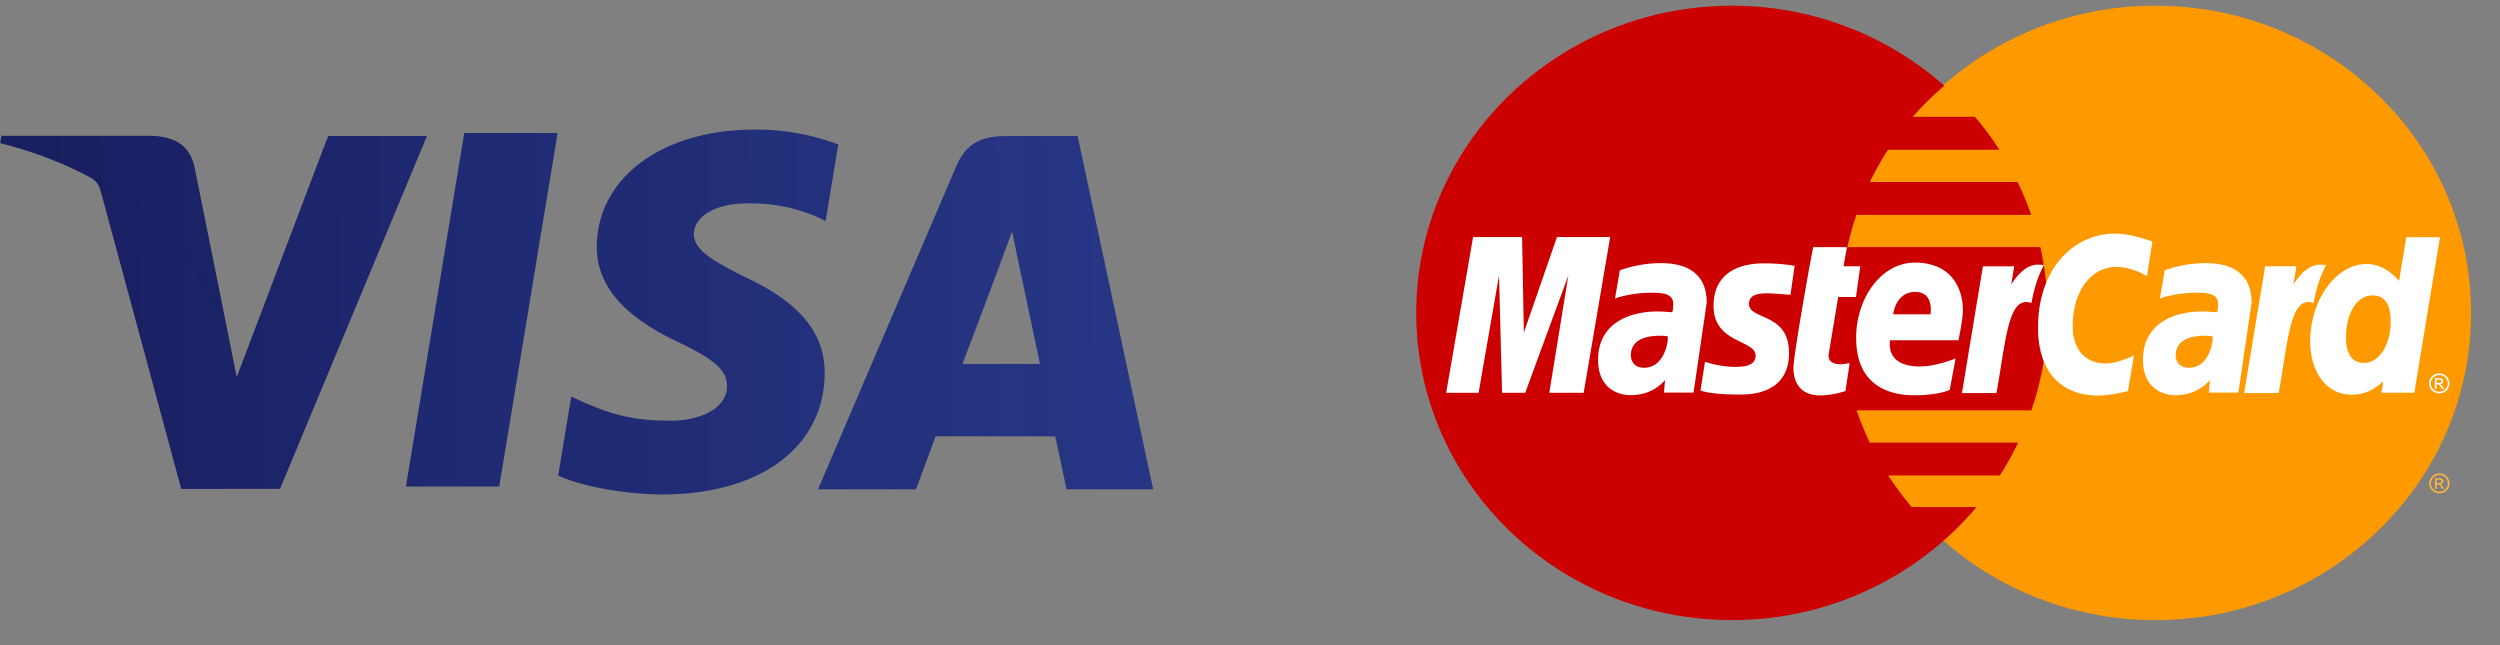
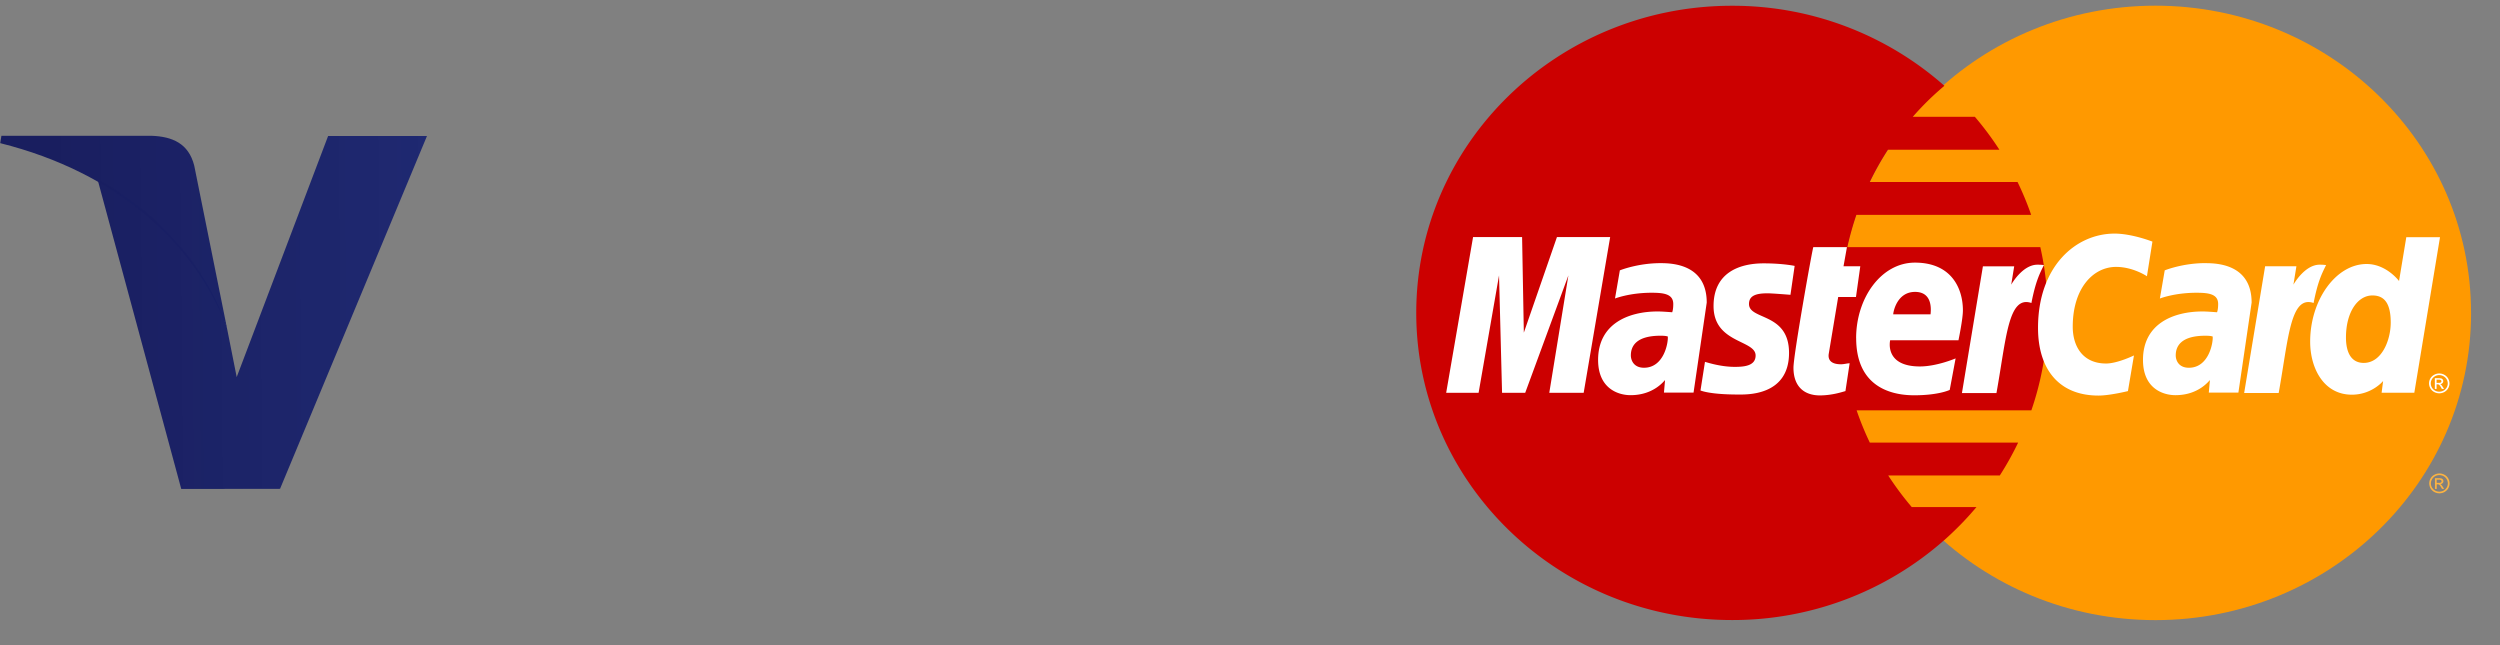
<svg xmlns="http://www.w3.org/2000/svg" width="62" height="16" viewBox="0 0 62 16">
  <rect x="0" y="0" width="62" height="16" fill="#808080" stroke="none" />
  <title>AE9F4070-0B6C-4200-B697-66BF03AC8C3D</title>
  <defs>
    <linearGradient x1="-233.561%" y1="26.058%" x2="372.942%" y2="23.566%" id="a">
      <stop stop-color="#191E5F" offset="0%" />
      <stop stop-color="#142787" stop-opacity=".818" offset="100%" />
    </linearGradient>
    <linearGradient x1="-182.481%" y1="27.757%" x2="225.539%" y2="24.759%" id="b">
      <stop stop-color="#191E5F" offset="0%" />
      <stop stop-color="#142787" stop-opacity=".818" offset="100%" />
    </linearGradient>
    <linearGradient x1="-230.002%" y1="26.836%" x2="110.954%" y2="23.739%" id="c">
      <stop stop-color="#191E5F" offset="0%" />
      <stop stop-color="#142787" stop-opacity=".818" offset="100%" />
    </linearGradient>
    <linearGradient x1="-13.859%" y1="26.026%" x2="265.571%" y2="23.531%" id="d">
      <stop stop-color="#191E5F" offset="0%" />
      <stop stop-color="#142787" stop-opacity=".818" offset="100%" />
    </linearGradient>
    <linearGradient x1="22.862%" y1="47.883%" x2="428.639%" y2="43.303%" id="e">
      <stop stop-color="#191E5F" offset="0%" />
      <stop stop-color="#142787" stop-opacity=".818" offset="100%" />
    </linearGradient>
    <linearGradient x1="-156.382%" y1="335.864%" x2="3998.32%" y2="267.357%" id="f">
      <stop stop-color="#191E5F" offset="0%" />
      <stop stop-color="#142787" stop-opacity=".818" offset="100%" />
    </linearGradient>
  </defs>
  <g fill="none" fill-rule="evenodd">
-     <path fill="url(#a)" d="M11.514.099h2.315l-1.448 8.767h-2.314z" transform="translate(0 3.2)" />
-     <path d="M20.789.382a5.813 5.813 0 0 0-2.075-.368c-2.288 0-3.899 1.19-3.913 2.893-.013 1.26 1.15 1.963 2.029 2.382.901.43 1.204.704 1.2 1.088-.006.587-.72.856-1.385.856-.927 0-1.42-.133-2.18-.46l-.298-.14-.325 1.963c.54.244 1.54.456 2.579.467 2.433 0 4.013-1.175 4.031-2.995.009-.997-.608-1.756-1.943-2.382-.81-.405-1.305-.676-1.3-1.086 0-.365.42-.755 1.326-.755a4.156 4.156 0 0 1 1.733.336l.207.102.314-1.9" fill="url(#b)" transform="translate(0 3.2)" />
-     <path d="M26.725.175h-1.789c-.554 0-.968.156-1.212.727l-3.438 8.034h2.43s.398-1.08.488-1.317l2.965.003c.07.307.282 1.314.282 1.314h2.148L26.725.175zm-2.854 5.65l.922-2.45c-.014.023.19-.508.307-.837l.156.756.536 2.531h-1.921z" fill="url(#c)" transform="translate(0 3.2)" />
    <path d="M8.132.024L5.865 6.003l-.241-1.215c-.422-1.4-1.737-2.918-3.207-3.678L4.49 8.777l2.45-.003 3.644-8.75H8.132" fill="url(#d)" transform="translate(.005 3.349)" />
    <path d="M3.763.019H.03L0 .201c2.904.726 4.826 2.48 5.624 4.587L4.812.759c-.14-.555-.547-.72-1.05-.74" fill="url(#e)" transform="translate(.005 3.349)" />
-     <path d="M2.514 1.592c-.048-.184-.098-.294-.281-.396l.682.317" fill="url(#f)" transform="translate(0 3.2)" />
    <path d="M61.283 7.76c.001 4.207-3.503 7.618-7.827 7.619-4.324 0-7.83-3.408-7.831-7.615V7.76C45.624 3.553 49.128.142 53.452.141c4.324-.001 7.83 3.408 7.83 7.615v.004z" fill="#F90" />
    <path d="M42.901.143c-4.298.027-7.778 3.429-7.778 7.617 0 4.204 3.507 7.617 7.829 7.617a7.922 7.922 0 0 0 5.268-1.985h.001c.285-.253.55-.525.795-.816h-1.604a7.45 7.45 0 0 1-.584-.784h2.767c.168-.262.32-.534.455-.816h-3.679a7.394 7.394 0 0 1-.327-.8h4.334a7.411 7.411 0 0 0 .222-4.047h-4.786c.06-.27.135-.538.224-.8h4.335a7.5 7.5 0 0 0-.338-.816h-3.664a7.25 7.25 0 0 1 .45-.8h2.764a7.644 7.644 0 0 0-.608-.816h-1.541c.238-.272.5-.53.785-.769a7.923 7.923 0 0 0-5.27-1.985h-.05z" fill="#C00" />
    <path d="M60.497 11.742c.043 0 .084.01.125.032.04.02.072.051.094.091a.244.244 0 0 1-.093.337.263.263 0 0 1-.252 0 .245.245 0 0 1-.093-.337.232.232 0 0 1 .095-.091.268.268 0 0 1 .124-.032m0 .04a.22.22 0 0 0-.104.027.191.191 0 0 0-.078.077.2.2 0 0 0 .077.28.218.218 0 0 0 .21 0 .204.204 0 0 0-.002-.357.217.217 0 0 0-.103-.026m-.11.341v-.265h.093c.032 0 .055.003.07.008a.067.067 0 0 1 .034.026.069.069 0 0 1-.009.09.085.085 0 0 1-.056.023.08.08 0 0 1 .023.014c.011.01.024.028.04.053l.033.051h-.053l-.024-.041a.215.215 0 0 0-.046-.062.059.059 0 0 0-.035-.009h-.026v.113h-.044m.043-.15h.054a.105.105 0 0 0 .052-.01.036.036 0 0 0 .014-.03.034.034 0 0 0-.007-.021.041.041 0 0 0-.019-.014.14.14 0 0 0-.044-.005h-.05v.08" fill="#FCB340" />
    <path d="M36.669 9.742l.507-2.912.075 2.912h.574l1.071-2.912-.474 2.912h.853l.657-3.862h-1.32l-.821 2.37-.043-2.37h-1.216l-.667 3.862h.804zm4.513-3.216c-.571 0-1.01.179-1.01.179l-.12.698s.361-.143.908-.143c.31 0 .537.034.537.28 0 .149-.027.204-.027.204s-.245-.02-.359-.02c-.72 0-1.478.3-1.478 1.202 0 .71.497.874.805.874.588 0 .842-.372.855-.373l-.027.31H42l.327-2.233c0-.948-.85-.978-1.145-.978zm.179 1.818c.016.137-.088.776-.59.776-.259 0-.326-.192-.326-.306 0-.222.124-.488.735-.488.142 0 .157.015.18.018zm1.746 1.44c.188 0 1.261.046 1.261-1.032 0-1.007-.993-.808-.993-1.213 0-.201.162-.265.458-.265.117 0 .57.037.57.037l.104-.717s-.292-.063-.769-.063c-.616 0-1.242.24-1.242 1.059 0 .928 1.043.835 1.043 1.226 0 .261-.291.282-.516.282-.389 0-.739-.13-.74-.123l-.111.709c.02.006.236.1.935.1zm2.66-.085l.104-.69c-.057 0-.14.025-.214.025-.29 0-.323-.15-.304-.261l.234-1.407h.441l.107-.762h-.416l.085-.475h-.834c-.018.018-.492 2.667-.492 2.99 0 .477.276.69.664.687.304-.003.541-.085.625-.107zm10.744.048c.242-1.342.287-2.432.866-2.233.102-.52.2-.72.31-.94 0 0-.052-.01-.16-.01-.374 0-.65.495-.65.495l.074-.455h-.776l-.52 3.143h.856zm3.983-.485c.042 0 .084.01.124.032a.243.243 0 0 1 .002.428.263.263 0 0 1-.252 0 .233.233 0 0 1-.094-.091.241.241 0 0 1 .095-.337.265.265 0 0 1 .125-.032zm0 .04a.22.22 0 0 0-.104.028.203.203 0 0 0-.001.357.22.22 0 0 0 .21 0 .203.203 0 0 0-.002-.357.217.217 0 0 0-.103-.027zm-.11.343V9.38h.093c.032 0 .055.002.07.007a.067.067 0 0 1 .033.026.066.066 0 0 1 .013.038.07.07 0 0 1-.021.051.084.084 0 0 1-.056.024.1.1 0 0 1 .023.014c.01.01.024.028.04.053l.033.052h-.054l-.024-.042a.215.215 0 0 0-.046-.062.058.058 0 0 0-.035-.009h-.026v.113h-.044zm.043-.15h.053c.026 0 .043-.003.052-.01a.036.036 0 0 0 .015-.03.034.034 0 0 0-.007-.02.04.04 0 0 0-.019-.015.142.142 0 0 0-.044-.004h-.05v.08zm-5.732-2.97c-.572 0-1.01.18-1.01.18l-.12.698s.361-.143.908-.143c.31 0 .537.034.537.28 0 .149-.028.204-.028.204s-.245-.02-.358-.02c-.72 0-1.478.3-1.478 1.202 0 .71.497.874.805.874.588 0 .841-.372.855-.373l-.028.31h.734l.328-2.233c0-.948-.85-.978-1.145-.978zm.179 1.82c.016.136-.088.775-.59.775-.26 0-.326-.192-.326-.306 0-.222.124-.488.734-.488.142 0 .158.015.182.018zm-5.362 1.402c.243-1.342.288-2.432.867-2.233.101-.52.199-.72.31-.94 0 0-.052-.01-.161-.01-.374 0-.65.495-.65.495l.074-.455h-.776l-.52 3.143h.856zm10.164-3.864l-.18 1.086s-.313-.422-.804-.422c-.764 0-1.4.896-1.4 1.925 0 .665.339 1.316 1.033 1.316.5 0 .776-.339.776-.339l-.037.29h.811l.637-3.857-.836.001zM59.29 8c0 .428-.218 1-.67 1-.3 0-.44-.245-.44-.63 0-.628.29-1.043.656-1.043.3 0 .454.2.454.673zm-6.517 1.699l.149-.884s-.41.2-.69.2c-.591 0-.828-.44-.828-.912 0-.957.508-1.484 1.075-1.484.424 0 .765.232.765.232l.136-.859s-.505-.199-.938-.199c-.963 0-1.899.812-1.899 2.338 0 1.011.506 1.679 1.5 1.679.282 0 .73-.111.73-.111zm-6.74-1.314c0 1.146.777 1.418 1.44 1.418.61 0 .88-.133.88-.133l.146-.782s-.465.2-.885.2c-.895 0-.738-.65-.738-.65h1.694s.11-.525.11-.74c0-.534-.274-1.185-1.19-1.185-.837 0-1.458.879-1.458 1.872zm1.46-1.146c.471 0 .385.515.385.556h-.926c0-.053.088-.556.542-.556z" fill="#FFF" />
  </g>
</svg>